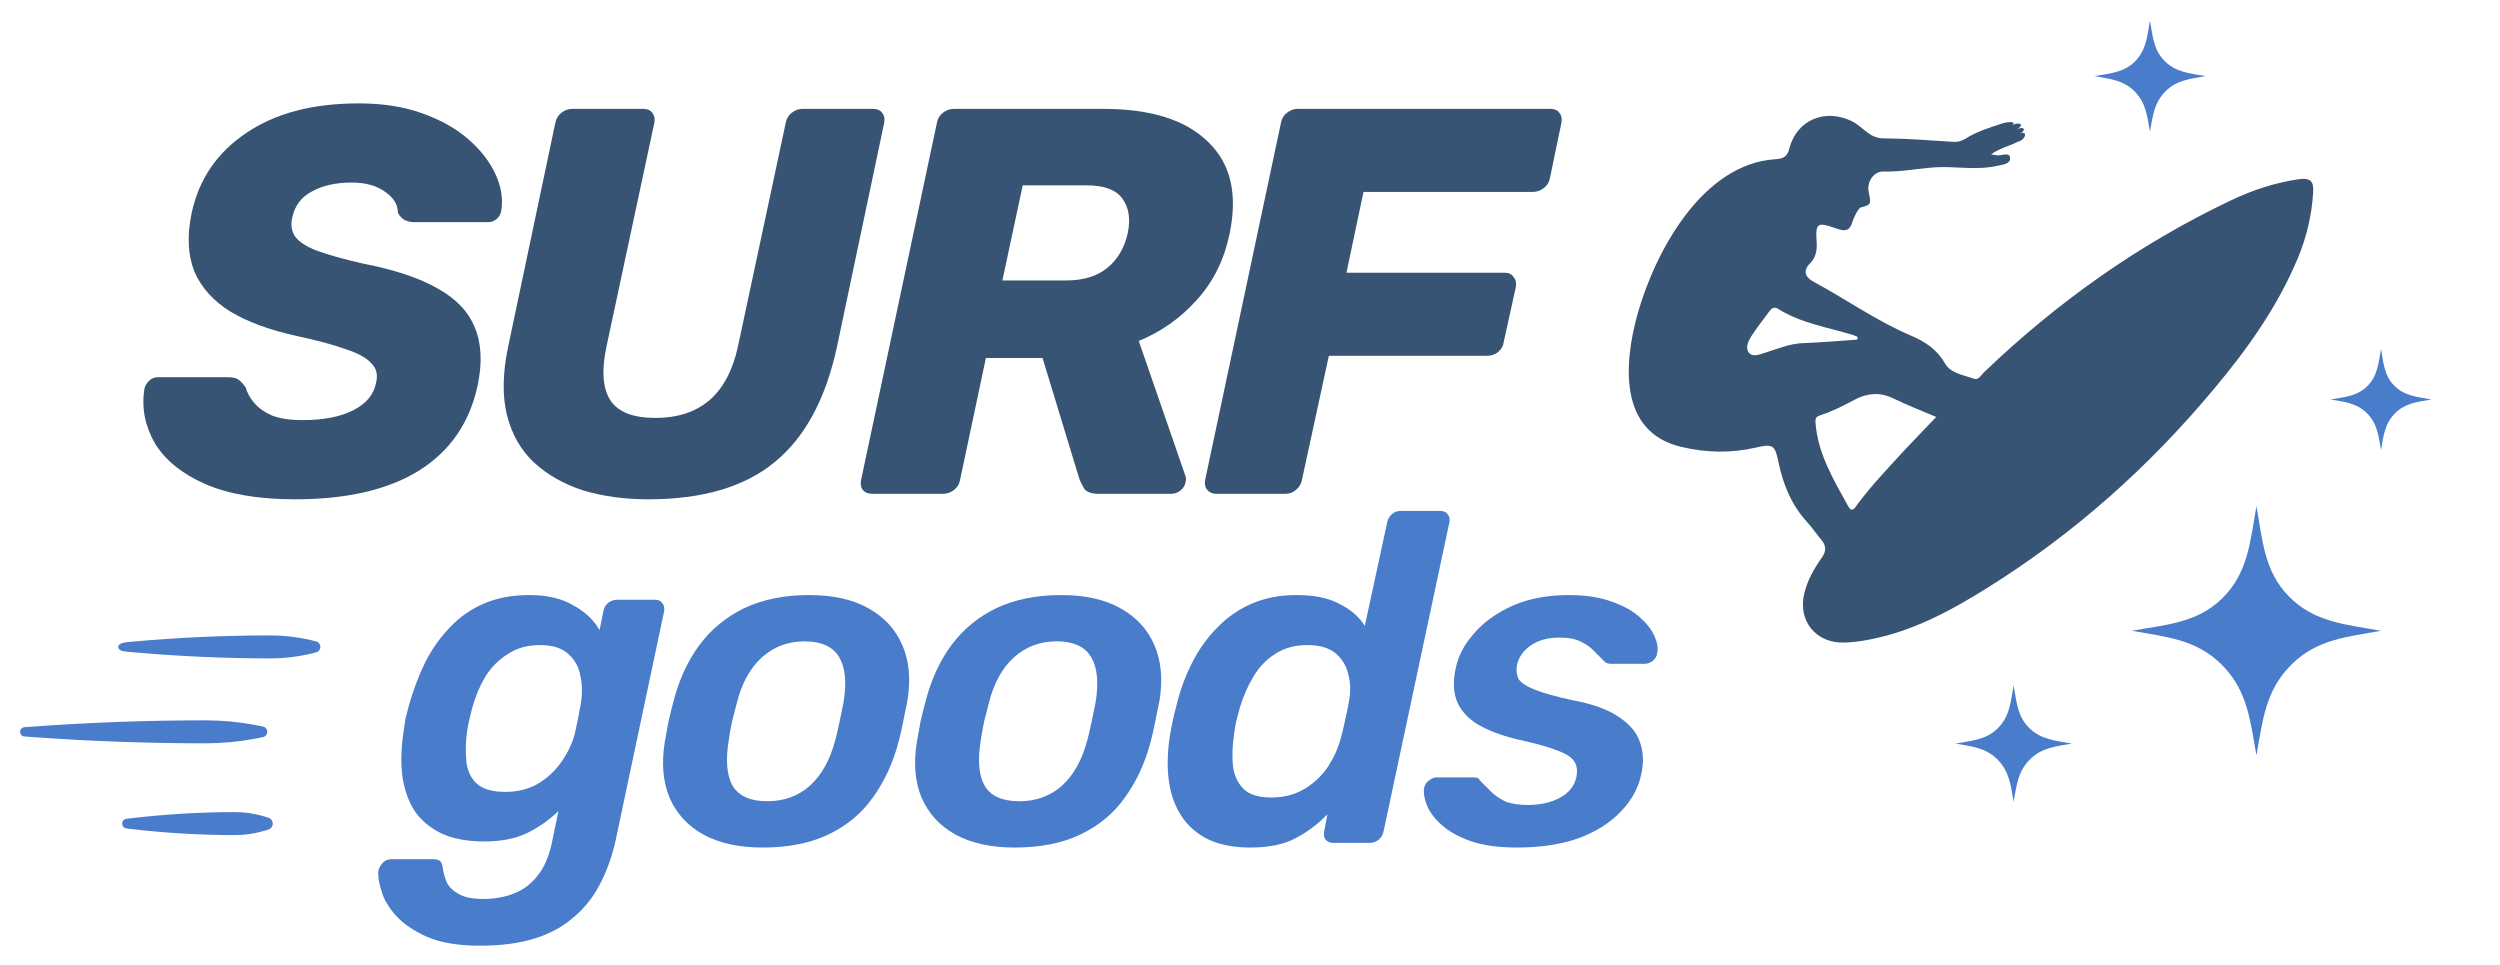
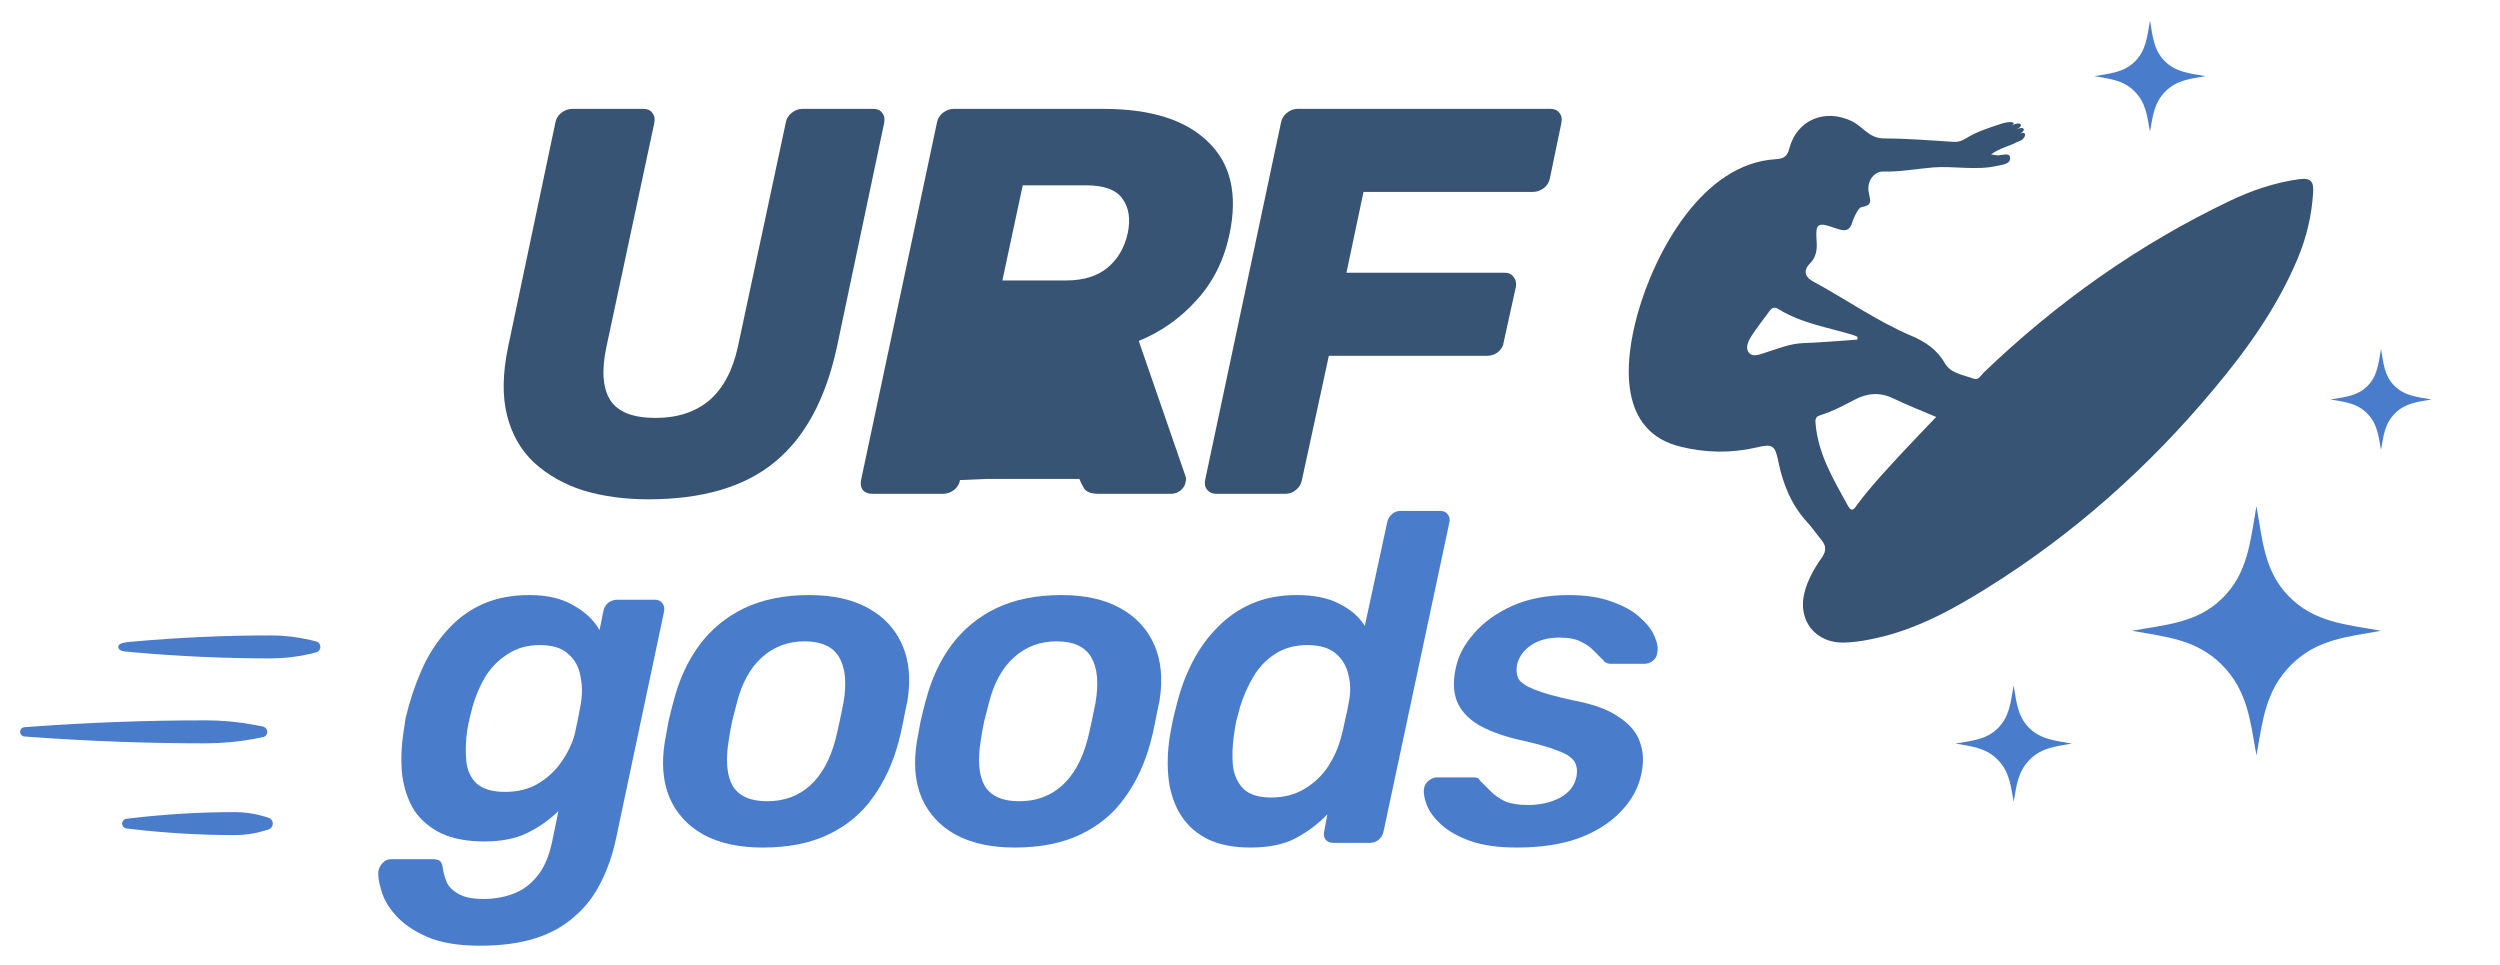
<svg xmlns="http://www.w3.org/2000/svg" width="127" height="49" viewBox="0 0 127 49" fill="none">
-   <path d="M14.989 25.365C13.127 25.365 11.6 25.104 10.408 24.582C9.235 24.061 8.387 23.372 7.866 22.515C7.363 21.64 7.186 20.718 7.335 19.75C7.373 19.601 7.447 19.47 7.559 19.359C7.689 19.228 7.838 19.163 8.006 19.163H11.581C11.842 19.163 12.028 19.21 12.14 19.303C12.252 19.396 12.364 19.517 12.475 19.666C12.55 19.945 12.699 20.215 12.922 20.476C13.146 20.737 13.453 20.951 13.844 21.119C14.254 21.268 14.757 21.342 15.353 21.342C16.433 21.342 17.299 21.174 17.951 20.839C18.602 20.504 18.984 20.048 19.096 19.47C19.208 19.061 19.133 18.726 18.872 18.465C18.63 18.185 18.193 17.943 17.559 17.738C16.945 17.515 16.116 17.291 15.073 17.068C13.714 16.77 12.596 16.36 11.721 15.839C10.846 15.299 10.231 14.619 9.877 13.8C9.542 12.962 9.496 11.965 9.738 10.811C10.11 9.097 11.032 7.747 12.503 6.76C13.975 5.754 15.883 5.252 18.23 5.252C19.44 5.252 20.511 5.419 21.442 5.754C22.392 6.09 23.184 6.537 23.817 7.095C24.45 7.654 24.906 8.25 25.186 8.883C25.465 9.498 25.558 10.103 25.465 10.699C25.446 10.848 25.372 10.988 25.241 11.118C25.111 11.23 24.962 11.286 24.795 11.286H21.051C20.865 11.286 20.698 11.248 20.549 11.174C20.418 11.099 20.306 10.978 20.213 10.811C20.213 10.401 19.999 10.047 19.571 9.749C19.142 9.433 18.574 9.274 17.867 9.274C17.066 9.274 16.395 9.423 15.855 9.721C15.315 10.001 14.98 10.438 14.85 11.034C14.757 11.407 14.803 11.732 14.989 12.012C15.194 12.291 15.567 12.533 16.107 12.738C16.666 12.943 17.429 13.157 18.398 13.381C20.036 13.697 21.321 14.126 22.253 14.666C23.184 15.187 23.808 15.848 24.124 16.649C24.459 17.45 24.506 18.427 24.264 19.582C23.854 21.482 22.858 22.925 21.275 23.912C19.71 24.881 17.615 25.365 14.989 25.365Z" fill="#385474" />
  <path d="M32.934 25.365C31.742 25.365 30.644 25.216 29.638 24.918C28.651 24.601 27.813 24.126 27.124 23.493C26.453 22.86 25.997 22.059 25.755 21.091C25.513 20.122 25.532 18.968 25.811 17.627L28.213 6.229C28.251 6.024 28.353 5.857 28.521 5.726C28.688 5.596 28.875 5.531 29.079 5.531H32.683C32.888 5.531 33.037 5.596 33.13 5.726C33.242 5.857 33.279 6.024 33.242 6.229L30.811 17.599C30.551 18.809 30.616 19.722 31.007 20.336C31.398 20.932 32.161 21.23 33.297 21.23C34.415 21.23 35.328 20.932 36.035 20.336C36.743 19.722 37.227 18.809 37.488 17.599L39.918 6.229C39.955 6.024 40.058 5.857 40.225 5.726C40.393 5.596 40.57 5.531 40.756 5.531H44.36C44.565 5.531 44.714 5.596 44.807 5.726C44.919 5.857 44.956 6.024 44.919 6.229L42.516 17.627C41.939 20.29 40.877 22.245 39.331 23.493C37.804 24.741 35.672 25.365 32.934 25.365Z" fill="#385474" />
-   <path d="M44.301 25.085C44.096 25.085 43.938 25.02 43.826 24.89C43.733 24.759 43.705 24.592 43.742 24.387L47.597 6.229C47.634 6.024 47.737 5.857 47.904 5.726C48.072 5.596 48.258 5.531 48.463 5.531H56.061C58.464 5.531 60.233 6.09 61.369 7.207C62.523 8.306 62.887 9.87 62.458 11.9C62.179 13.222 61.62 14.34 60.782 15.252C59.963 16.165 58.985 16.854 57.849 17.32L60.224 24.191C60.242 24.247 60.252 24.294 60.252 24.331C60.252 24.368 60.242 24.424 60.224 24.499C60.205 24.648 60.121 24.787 59.972 24.918C59.823 25.029 59.665 25.085 59.497 25.085H55.81C55.456 25.085 55.214 25.002 55.084 24.834C54.972 24.648 54.888 24.48 54.832 24.331L52.961 18.185H50.083L48.77 24.387C48.733 24.592 48.631 24.759 48.463 24.89C48.295 25.02 48.109 25.085 47.904 25.085H44.301ZM50.921 14.247H54.162C55.037 14.247 55.735 14.033 56.257 13.604C56.778 13.176 57.123 12.589 57.29 11.844C57.439 11.118 57.346 10.531 57.011 10.084C56.694 9.637 56.08 9.414 55.167 9.414H51.955L50.921 14.247Z" fill="#385474" />
+   <path d="M44.301 25.085C44.096 25.085 43.938 25.02 43.826 24.89C43.733 24.759 43.705 24.592 43.742 24.387L47.597 6.229C47.634 6.024 47.737 5.857 47.904 5.726C48.072 5.596 48.258 5.531 48.463 5.531H56.061C58.464 5.531 60.233 6.09 61.369 7.207C62.523 8.306 62.887 9.87 62.458 11.9C62.179 13.222 61.62 14.34 60.782 15.252C59.963 16.165 58.985 16.854 57.849 17.32L60.224 24.191C60.242 24.247 60.252 24.294 60.252 24.331C60.252 24.368 60.242 24.424 60.224 24.499C60.205 24.648 60.121 24.787 59.972 24.918C59.823 25.029 59.665 25.085 59.497 25.085H55.81C55.456 25.085 55.214 25.002 55.084 24.834C54.972 24.648 54.888 24.48 54.832 24.331H50.083L48.77 24.387C48.733 24.592 48.631 24.759 48.463 24.89C48.295 25.02 48.109 25.085 47.904 25.085H44.301ZM50.921 14.247H54.162C55.037 14.247 55.735 14.033 56.257 13.604C56.778 13.176 57.123 12.589 57.29 11.844C57.439 11.118 57.346 10.531 57.011 10.084C56.694 9.637 56.08 9.414 55.167 9.414H51.955L50.921 14.247Z" fill="#385474" />
  <path d="M61.779 25.085C61.593 25.085 61.444 25.02 61.332 24.89C61.22 24.759 61.183 24.592 61.22 24.387L65.075 6.229C65.113 6.024 65.215 5.857 65.383 5.726C65.55 5.596 65.727 5.531 65.913 5.531H78.763C78.968 5.531 79.117 5.596 79.21 5.726C79.322 5.857 79.359 6.024 79.322 6.229L78.736 9.051C78.698 9.256 78.596 9.423 78.428 9.554C78.261 9.684 78.074 9.749 77.87 9.749H69.266L68.4 13.855H76.445C76.65 13.855 76.799 13.93 76.892 14.079C77.004 14.209 77.041 14.377 77.004 14.582L76.389 17.375C76.37 17.562 76.277 17.729 76.11 17.878C75.942 18.009 75.756 18.074 75.551 18.074H67.506L66.137 24.387C66.1 24.592 65.997 24.759 65.83 24.89C65.681 25.02 65.504 25.085 65.299 25.085H61.779Z" fill="#385474" />
  <path d="M13.757 32.279C14.428 32.279 15.099 32.357 15.77 32.512C15.868 32.535 15.966 32.559 16.063 32.586C16.189 32.619 16.274 32.733 16.274 32.863C16.274 32.992 16.189 33.107 16.063 33.14C15.966 33.166 15.868 33.191 15.77 33.214C15.099 33.369 14.428 33.447 13.757 33.447C11.408 33.447 9.058 33.34 6.71 33.129C6.641 33.122 6.573 33.116 6.505 33.11C6.309 33.092 6.046 33.083 6.01 32.889C5.971 32.685 6.314 32.634 6.52 32.615C6.583 32.609 6.646 32.603 6.71 32.597C9.058 32.385 11.408 32.279 13.757 32.279Z" fill="#497CCB" />
  <path d="M10.438 36.593C11.275 36.593 12.112 36.671 12.949 36.827C13.087 36.852 13.226 36.88 13.364 36.911C13.489 36.938 13.577 37.049 13.577 37.177C13.577 37.306 13.489 37.417 13.364 37.444C13.226 37.474 13.087 37.502 12.949 37.528C12.112 37.684 11.275 37.761 10.438 37.761C7.509 37.761 4.58 37.655 1.65 37.443C1.514 37.433 1.377 37.423 1.241 37.413C1.117 37.404 1.022 37.301 1.022 37.177C1.022 37.054 1.117 36.951 1.241 36.942C1.377 36.932 1.514 36.922 1.65 36.912C4.58 36.7 7.509 36.593 10.438 36.593Z" fill="#497CCB" />
  <path d="M11.945 41.255C12.455 41.255 12.966 41.333 13.476 41.489C13.535 41.507 13.594 41.526 13.653 41.546C13.777 41.589 13.858 41.708 13.858 41.84C13.858 41.971 13.777 42.09 13.653 42.133C13.594 42.153 13.535 42.172 13.476 42.19C12.966 42.346 12.455 42.423 11.945 42.423C10.16 42.423 8.374 42.317 6.589 42.105C6.534 42.099 6.478 42.092 6.423 42.085C6.299 42.07 6.206 41.965 6.206 41.84C6.206 41.714 6.299 41.609 6.423 41.594C6.478 41.587 6.534 41.58 6.589 41.574C8.374 41.362 10.16 41.255 11.945 41.255Z" fill="#497CCB" />
  <path fill-rule="evenodd" clip-rule="evenodd" d="M90.897 7.546C91.276 6.07 92.739 5.49 94.102 6.171C94.638 6.442 94.966 7.029 95.678 7.029C96.864 7.035 98.044 7.13 99.23 7.205C99.482 7.224 99.684 7.148 99.885 7.022C100.409 6.688 101.066 6.487 101.647 6.291C102.049 6.156 102.48 6.171 102.213 6.369C102.57 6.157 102.899 6.333 102.435 6.578C102.854 6.369 102.945 6.637 102.586 6.803C103.004 6.596 102.92 7.032 102.63 7.151C102.569 7.176 102.506 7.198 102.453 7.224C102.074 7.426 101.626 7.502 101.147 7.842C101.342 7.874 101.399 7.887 101.462 7.893C101.696 7.899 102.087 7.723 102.112 8.006C102.144 8.341 101.721 8.366 101.437 8.429C100.365 8.669 99.286 8.423 98.208 8.505C97.363 8.574 96.53 8.738 95.678 8.713C95.212 8.7 94.827 9.198 94.928 9.747C95.022 10.264 95.138 10.415 94.521 10.536C94.364 10.625 94.152 11.11 94.102 11.274C93.944 11.841 93.597 11.715 93.212 11.583C92.323 11.267 92.222 11.343 92.285 12.27C92.317 12.686 92.254 13.078 91.945 13.386C91.553 13.784 91.736 14.105 92.121 14.307C93.793 15.209 95.35 16.319 97.11 17.064C97.791 17.354 98.397 17.751 98.794 18.445C99.097 18.975 99.74 19.044 100.27 19.24C100.51 19.328 100.63 19.063 100.775 18.924C104.49 15.361 108.634 12.421 113.282 10.201C114.392 9.671 115.547 9.28 116.783 9.104C117.414 9.015 117.54 9.249 117.508 9.772C117.439 10.946 117.168 12.075 116.714 13.153C115.685 15.6 114.172 17.726 112.475 19.751C109.164 23.724 105.354 27.118 100.97 29.855C99.085 31.035 97.123 32.094 94.89 32.504C94.499 32.58 94.095 32.63 93.692 32.643C92.241 32.687 91.314 31.533 91.661 30.126C91.825 29.458 92.165 28.871 92.556 28.316C92.796 27.969 92.764 27.704 92.512 27.408C92.279 27.137 92.083 26.828 91.837 26.563C91.017 25.68 90.582 24.626 90.342 23.459C90.172 22.608 90.052 22.538 89.22 22.734C87.933 23.03 86.659 23.005 85.385 22.696C82.225 21.937 82.483 18.48 83.196 15.922C84.081 12.792 86.479 8.317 90.197 8.088C90.576 8.063 90.79 7.981 90.897 7.546ZM96.158 20.23C95.483 19.908 94.846 19.971 94.215 20.306C93.654 20.602 93.092 20.899 92.487 21.088C92.272 21.157 92.209 21.227 92.228 21.479C92.348 23.056 93.143 24.361 93.874 25.692C94.089 26.09 94.234 25.787 94.36 25.616C95.073 24.664 95.886 23.806 96.688 22.936C97.23 22.349 97.791 21.782 98.359 21.182C97.59 20.854 96.864 20.571 96.158 20.23ZM90.336 15.695C90.172 15.594 90.027 15.613 89.901 15.79C89.592 16.218 89.257 16.628 88.974 17.07C88.816 17.316 88.652 17.657 88.835 17.903C89.03 18.168 89.396 18.003 89.655 17.922C90.292 17.726 90.91 17.455 91.604 17.43C92.518 17.398 93.433 17.316 94.348 17.253C94.354 17.209 94.36 17.171 94.367 17.12C94.297 17.089 94.221 17.045 94.146 17.02C92.859 16.628 91.503 16.427 90.336 15.695Z" fill="#385474" />
  <path d="M24.377 48.042C23.285 48.042 22.39 47.892 21.694 47.591C21.013 47.29 20.482 46.926 20.102 46.498C19.722 46.071 19.477 45.644 19.366 45.216C19.239 44.804 19.192 44.48 19.223 44.242C19.255 44.084 19.334 43.941 19.461 43.815C19.572 43.704 19.706 43.648 19.865 43.648H22.002C22.161 43.648 22.279 43.68 22.358 43.743C22.438 43.823 22.485 43.957 22.501 44.147C22.533 44.353 22.596 44.575 22.691 44.812C22.802 45.05 23 45.248 23.285 45.406C23.57 45.58 23.997 45.667 24.567 45.667C25.106 45.667 25.605 45.58 26.064 45.406C26.539 45.232 26.942 44.939 27.275 44.527C27.623 44.115 27.877 43.545 28.035 42.817L28.368 41.202C27.893 41.661 27.362 42.033 26.776 42.318C26.19 42.603 25.47 42.746 24.615 42.746C23.744 42.746 23.016 42.611 22.43 42.342C21.844 42.057 21.385 41.669 21.052 41.178C20.735 40.672 20.53 40.078 20.435 39.397C20.355 38.716 20.379 37.964 20.506 37.141C20.538 36.903 20.569 36.689 20.601 36.499C20.648 36.309 20.704 36.096 20.767 35.858C20.989 35.066 21.266 34.33 21.599 33.649C21.947 32.968 22.366 32.374 22.857 31.868C23.348 31.345 23.926 30.942 24.591 30.657C25.256 30.372 26.024 30.229 26.895 30.229C27.798 30.229 28.542 30.403 29.128 30.752C29.729 31.084 30.173 31.504 30.458 32.01L30.648 31.06C30.679 30.886 30.759 30.744 30.885 30.633C31.028 30.522 31.186 30.466 31.36 30.466H33.26C33.434 30.466 33.561 30.522 33.64 30.633C33.735 30.744 33.767 30.886 33.735 31.06L31.313 42.508C31.139 43.363 30.877 44.131 30.529 44.812C30.196 45.493 29.753 46.071 29.199 46.546C28.66 47.037 27.995 47.409 27.204 47.662C26.412 47.916 25.47 48.042 24.377 48.042ZM25.66 40.228C26.309 40.228 26.871 40.086 27.346 39.801C27.821 39.516 28.217 39.144 28.534 38.684C28.851 38.225 29.072 37.758 29.199 37.283C29.246 37.077 29.302 36.816 29.365 36.499C29.428 36.183 29.476 35.929 29.508 35.739C29.587 35.248 29.579 34.781 29.484 34.338C29.405 33.879 29.199 33.507 28.866 33.222C28.55 32.921 28.067 32.77 27.418 32.77C26.8 32.77 26.262 32.921 25.802 33.222C25.343 33.507 24.963 33.887 24.662 34.362C24.377 34.837 24.156 35.359 23.997 35.929C23.95 36.119 23.902 36.309 23.855 36.499C23.807 36.689 23.768 36.887 23.736 37.093C23.657 37.647 23.641 38.17 23.689 38.661C23.736 39.136 23.91 39.516 24.211 39.801C24.528 40.086 25.011 40.228 25.66 40.228Z" fill="#497CCB" />
  <path d="M38.736 43.055C37.532 43.055 36.527 42.833 35.719 42.39C34.928 41.946 34.358 41.321 34.009 40.513C33.677 39.706 33.598 38.764 33.772 37.687C33.819 37.402 33.883 37.053 33.962 36.642C34.057 36.23 34.144 35.882 34.223 35.597C34.508 34.504 34.944 33.562 35.529 32.77C36.131 31.963 36.891 31.337 37.809 30.894C38.744 30.451 39.844 30.229 41.111 30.229C42.314 30.229 43.312 30.451 44.104 30.894C44.911 31.337 45.489 31.963 45.837 32.77C46.186 33.562 46.273 34.504 46.099 35.597C46.035 35.882 45.964 36.23 45.885 36.642C45.806 37.053 45.727 37.402 45.647 37.687C45.362 38.764 44.927 39.706 44.341 40.513C43.771 41.321 43.019 41.946 42.085 42.39C41.166 42.833 40.05 43.055 38.736 43.055ZM38.973 40.703C39.828 40.703 40.549 40.442 41.135 39.919C41.736 39.381 42.172 38.597 42.441 37.568C42.504 37.331 42.576 37.022 42.655 36.642C42.734 36.262 42.797 35.953 42.845 35.715C43.019 34.702 42.948 33.926 42.631 33.388C42.314 32.849 41.728 32.58 40.873 32.58C40.034 32.58 39.314 32.849 38.712 33.388C38.11 33.926 37.683 34.702 37.429 35.715C37.366 35.953 37.287 36.262 37.192 36.642C37.113 37.022 37.057 37.331 37.026 37.568C36.852 38.597 36.915 39.381 37.216 39.919C37.532 40.442 38.118 40.703 38.973 40.703Z" fill="#497CCB" />
  <path d="M51.54 43.055C50.337 43.055 49.331 42.833 48.524 42.39C47.732 41.946 47.162 41.321 46.813 40.513C46.481 39.706 46.402 38.764 46.576 37.687C46.623 37.402 46.687 37.053 46.766 36.642C46.861 36.23 46.948 35.882 47.027 35.597C47.312 34.504 47.748 33.562 48.334 32.77C48.935 31.963 49.695 31.337 50.614 30.894C51.548 30.451 52.648 30.229 53.915 30.229C55.118 30.229 56.116 30.451 56.908 30.894C57.715 31.337 58.293 31.963 58.642 32.77C58.99 33.562 59.077 34.504 58.903 35.597C58.84 35.882 58.768 36.23 58.689 36.642C58.61 37.053 58.531 37.402 58.452 37.687C58.167 38.764 57.731 39.706 57.145 40.513C56.575 41.321 55.823 41.946 54.889 42.39C53.971 42.833 52.854 43.055 51.54 43.055ZM51.778 40.703C52.633 40.703 53.353 40.442 53.939 39.919C54.541 39.381 54.976 38.597 55.245 37.568C55.309 37.331 55.38 37.022 55.459 36.642C55.538 36.262 55.601 35.953 55.649 35.715C55.823 34.702 55.752 33.926 55.435 33.388C55.118 32.849 54.533 32.58 53.678 32.58C52.838 32.58 52.118 32.849 51.516 33.388C50.914 33.926 50.487 34.702 50.234 35.715C50.17 35.953 50.091 36.262 49.996 36.642C49.917 37.022 49.862 37.331 49.83 37.568C49.656 38.597 49.719 39.381 50.02 39.919C50.337 40.442 50.922 40.703 51.778 40.703Z" fill="#497CCB" />
  <path d="M63.513 43.055C62.69 43.055 61.985 42.92 61.399 42.651C60.813 42.366 60.354 41.97 60.022 41.463C59.689 40.957 59.475 40.363 59.38 39.682C59.285 38.985 59.301 38.225 59.428 37.402C59.475 37.117 59.523 36.864 59.57 36.642C59.618 36.404 59.681 36.143 59.76 35.858C59.95 35.066 60.219 34.33 60.568 33.649C60.916 32.968 61.344 32.374 61.85 31.868C62.357 31.345 62.943 30.942 63.608 30.657C64.273 30.372 65.025 30.229 65.864 30.229C66.767 30.229 67.495 30.379 68.049 30.68C68.619 30.965 69.047 31.337 69.332 31.797L70.472 26.524C70.504 26.365 70.583 26.231 70.71 26.12C70.836 26.009 70.979 25.954 71.137 25.954H73.156C73.33 25.954 73.457 26.009 73.536 26.12C73.631 26.231 73.663 26.365 73.631 26.524L70.282 42.247C70.25 42.405 70.171 42.54 70.044 42.651C69.918 42.762 69.767 42.817 69.593 42.817H67.717C67.558 42.817 67.432 42.762 67.337 42.651C67.258 42.54 67.234 42.405 67.266 42.247L67.432 41.368C66.957 41.859 66.418 42.263 65.817 42.58C65.231 42.896 64.463 43.055 63.513 43.055ZM64.582 40.513C65.231 40.513 65.801 40.363 66.292 40.062C66.783 39.761 67.178 39.381 67.479 38.922C67.78 38.447 67.994 37.964 68.121 37.473C68.2 37.188 68.271 36.887 68.334 36.571C68.414 36.238 68.477 35.929 68.524 35.644C68.619 35.169 68.612 34.718 68.501 34.29C68.406 33.847 68.192 33.483 67.859 33.198C67.527 32.913 67.044 32.77 66.41 32.77C65.777 32.77 65.231 32.921 64.772 33.222C64.328 33.507 63.964 33.887 63.679 34.362C63.394 34.837 63.164 35.359 62.99 35.929C62.927 36.167 62.864 36.404 62.8 36.642C62.753 36.879 62.713 37.117 62.682 37.354C62.602 37.924 62.587 38.447 62.634 38.922C62.697 39.397 62.88 39.785 63.18 40.086C63.481 40.371 63.948 40.513 64.582 40.513Z" fill="#497CCB" />
  <path d="M77.065 43.055C76.115 43.055 75.323 42.944 74.69 42.722C74.072 42.5 73.581 42.223 73.217 41.891C72.853 41.558 72.608 41.226 72.481 40.893C72.354 40.561 72.307 40.284 72.338 40.062C72.37 39.888 72.449 39.753 72.576 39.658C72.718 39.547 72.853 39.492 72.98 39.492H74.88C74.943 39.492 74.999 39.5 75.046 39.516C75.094 39.532 75.141 39.579 75.189 39.658C75.363 39.832 75.545 40.014 75.735 40.205C75.925 40.395 76.162 40.561 76.447 40.703C76.748 40.83 77.136 40.893 77.611 40.893C78.229 40.893 78.767 40.775 79.226 40.537C79.701 40.284 79.986 39.927 80.081 39.468C80.145 39.136 80.105 38.867 79.963 38.661C79.82 38.455 79.527 38.273 79.084 38.114C78.64 37.94 77.983 37.758 77.112 37.568C76.257 37.362 75.569 37.101 75.046 36.784C74.539 36.468 74.191 36.072 74.001 35.597C73.827 35.122 73.811 34.568 73.954 33.934C74.08 33.317 74.389 32.731 74.88 32.177C75.371 31.607 76.02 31.139 76.827 30.775C77.651 30.411 78.609 30.229 79.701 30.229C80.556 30.229 81.277 30.34 81.863 30.561C82.464 30.767 82.939 31.029 83.288 31.345C83.652 31.662 83.905 31.986 84.048 32.319C84.19 32.636 84.238 32.913 84.19 33.15C84.174 33.325 84.095 33.467 83.953 33.578C83.826 33.673 83.692 33.72 83.549 33.72H81.815C81.736 33.72 81.665 33.705 81.601 33.673C81.538 33.641 81.49 33.602 81.459 33.554C81.3 33.396 81.134 33.23 80.96 33.055C80.802 32.881 80.588 32.731 80.319 32.604C80.065 32.462 79.701 32.39 79.226 32.39C78.624 32.39 78.134 32.525 77.754 32.794C77.389 33.047 77.16 33.372 77.065 33.768C77.017 34.037 77.041 34.275 77.136 34.48C77.247 34.67 77.516 34.852 77.944 35.027C78.371 35.201 79.02 35.383 79.891 35.573C80.921 35.763 81.704 36.048 82.243 36.428C82.797 36.792 83.153 37.22 83.311 37.711C83.486 38.186 83.509 38.716 83.383 39.302C83.24 40.014 82.892 40.656 82.338 41.226C81.799 41.796 81.087 42.247 80.2 42.58C79.313 42.896 78.268 43.055 77.065 43.055Z" fill="#497CCB" />
  <path d="M101.464 37.02C100.866 37.596 100.118 37.632 99.337 37.773C100.142 37.919 100.856 37.971 101.464 38.573C102.085 39.19 102.144 39.907 102.293 40.729C102.442 39.906 102.502 39.19 103.126 38.573C103.734 37.972 104.445 37.919 105.249 37.773C104.425 37.624 103.668 37.579 103.054 36.95C102.471 36.352 102.435 35.603 102.293 34.817C102.143 35.645 102.101 36.407 101.464 37.02Z" fill="#497CCB" />
  <path d="M112.853 30.431C111.573 31.662 109.972 31.739 108.3 32.043C110.022 32.355 111.552 32.466 112.853 33.755C114.184 35.075 114.309 36.611 114.628 38.371C114.947 36.607 115.075 35.076 116.411 33.755C117.712 32.469 119.235 32.355 120.956 32.043C119.191 31.723 117.572 31.628 116.258 30.28C115.01 28.999 114.933 27.397 114.628 25.715C114.307 27.488 114.218 29.118 112.853 30.431Z" fill="#497CCB" />
  <path d="M120.236 19.64C119.717 20.139 119.069 20.17 118.391 20.293C119.089 20.419 119.709 20.464 120.236 20.986C120.775 21.521 120.826 22.143 120.955 22.856C121.084 22.142 121.136 21.521 121.677 20.986C122.204 20.465 122.821 20.419 123.519 20.293C122.804 20.163 122.148 20.125 121.615 19.578C121.11 19.06 121.079 18.411 120.955 17.729C120.825 18.448 120.789 19.108 120.236 19.64Z" fill="#497CCB" />
  <path d="M108.427 3.15C107.856 3.699 107.142 3.733 106.396 3.868C107.165 4.008 107.847 4.057 108.427 4.632C109.021 5.221 109.077 5.906 109.219 6.691C109.362 5.905 109.419 5.221 110.015 4.632C110.595 4.058 111.274 4.007 112.042 3.868C111.255 3.726 110.532 3.683 109.946 3.082C109.389 2.511 109.355 1.796 109.219 1.046C109.076 1.837 109.036 2.564 108.427 3.15Z" fill="#497CCB" />
</svg>